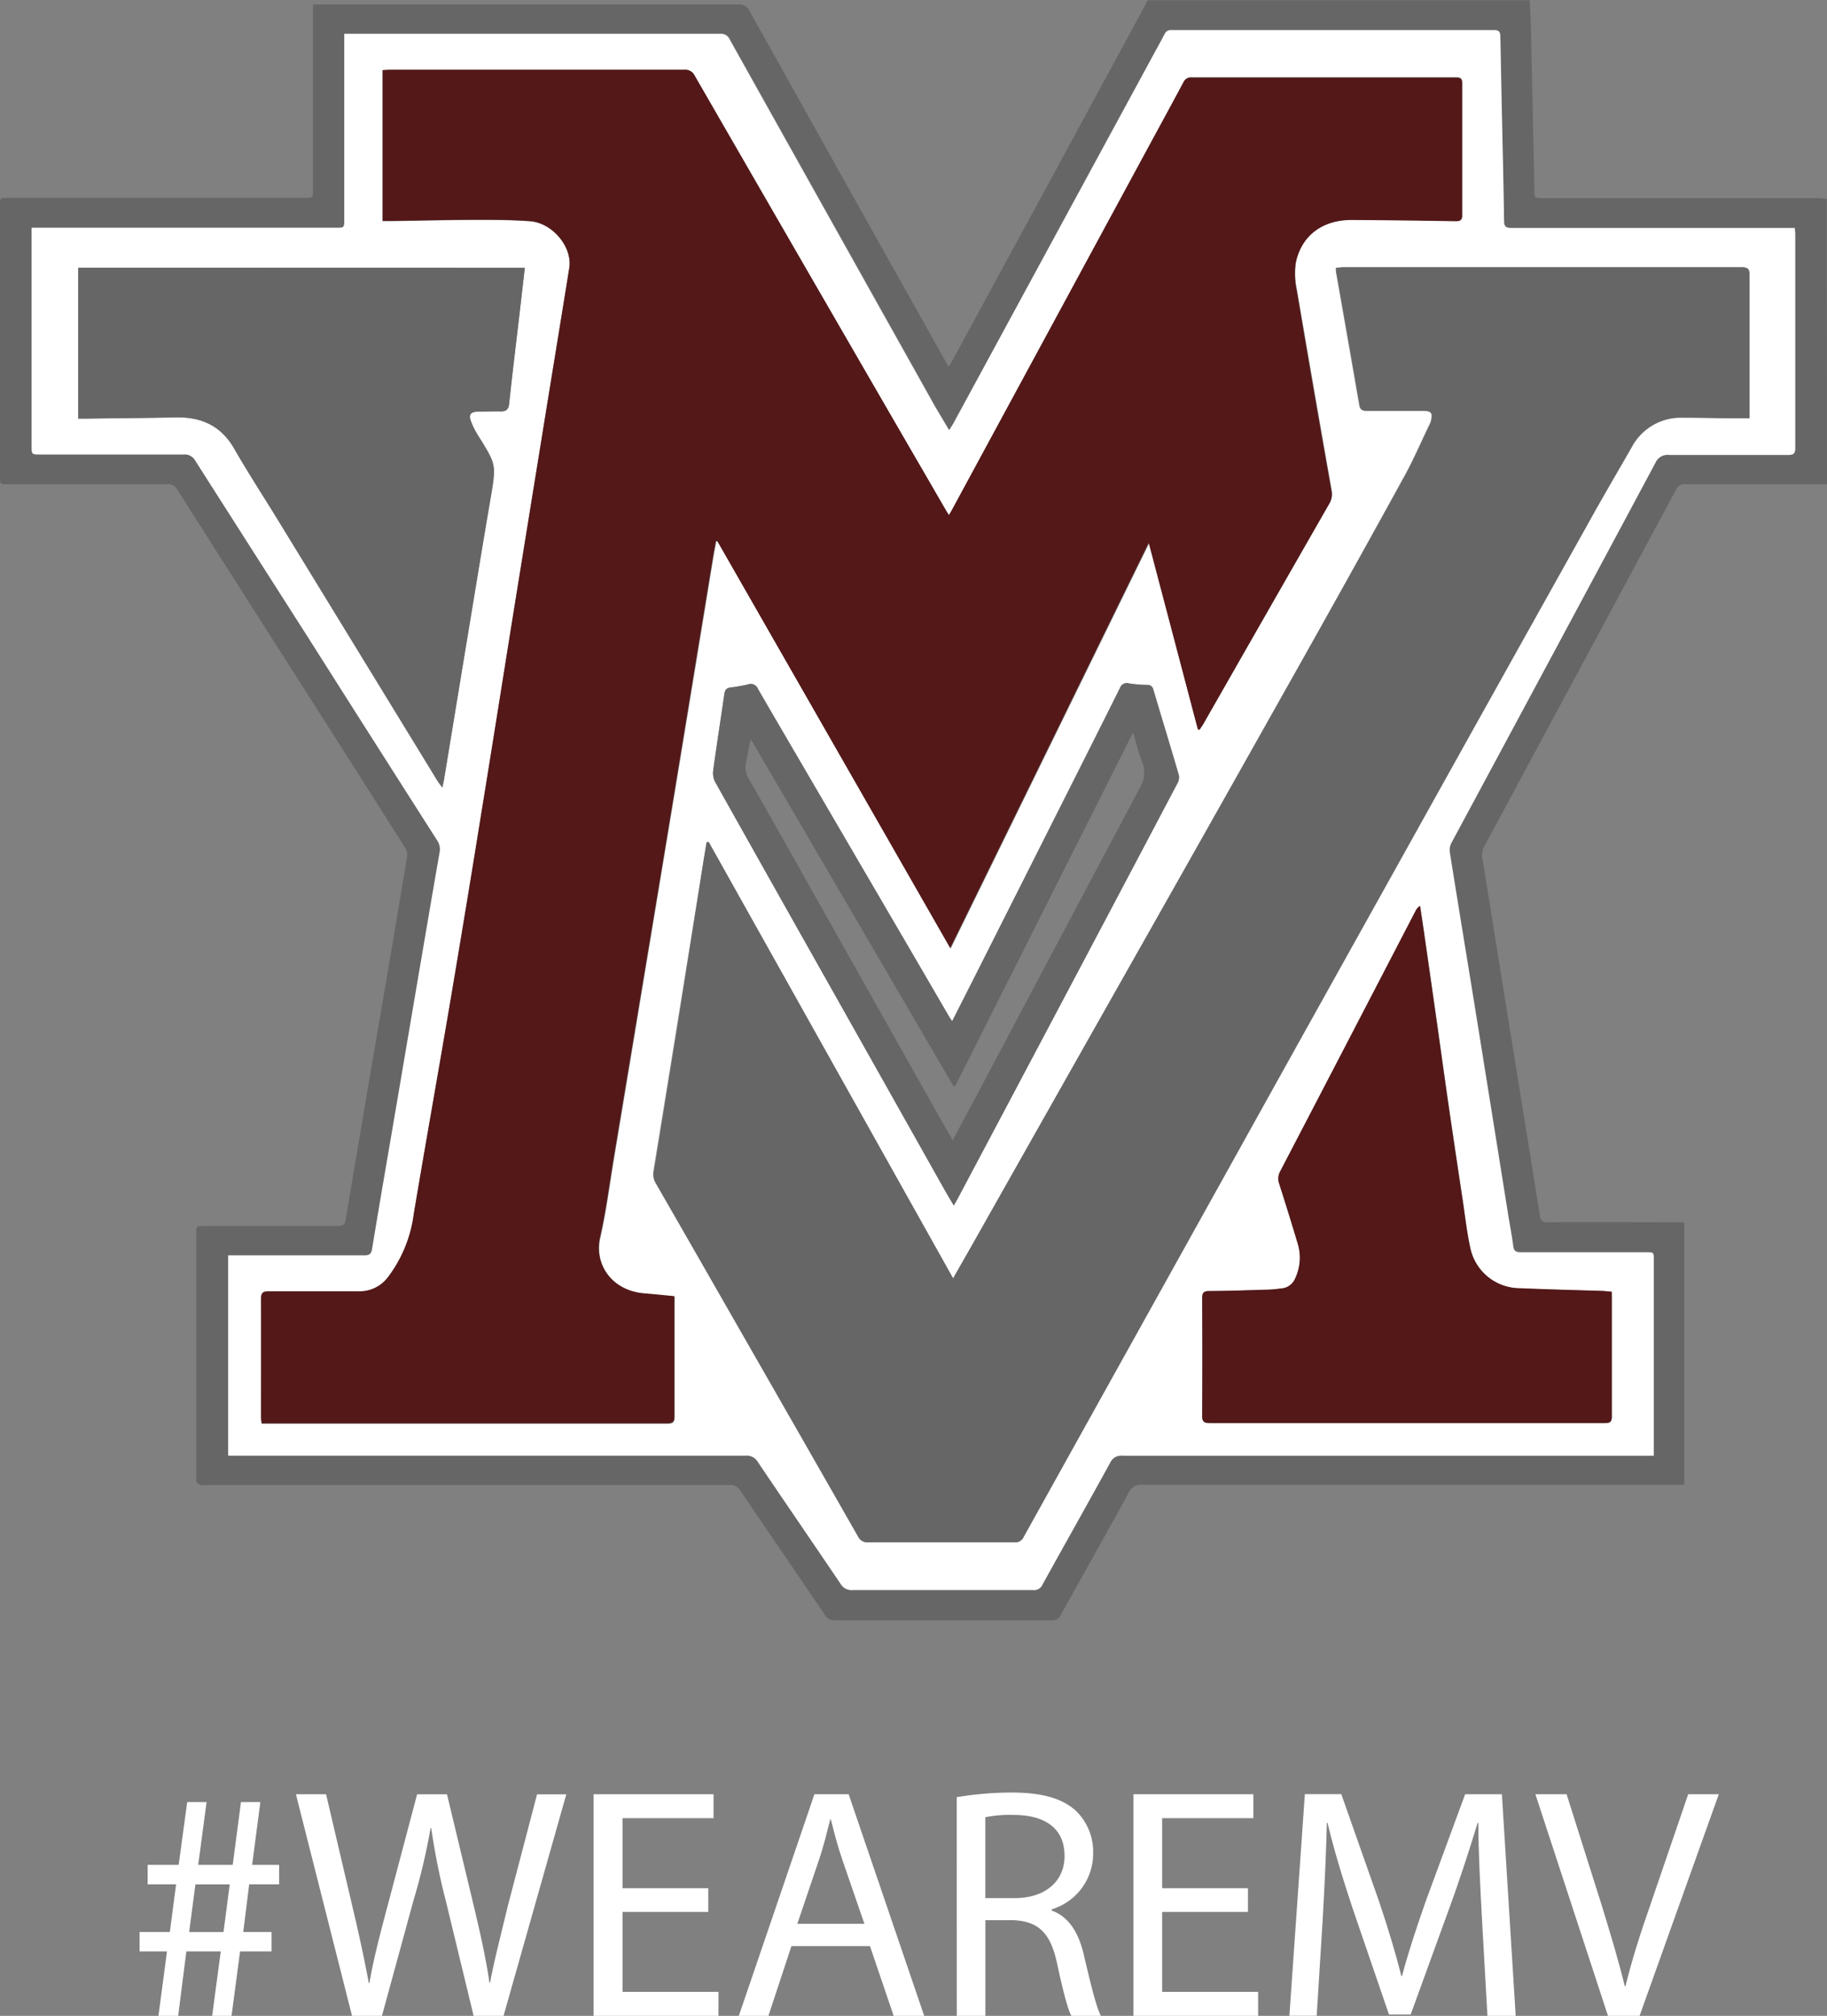
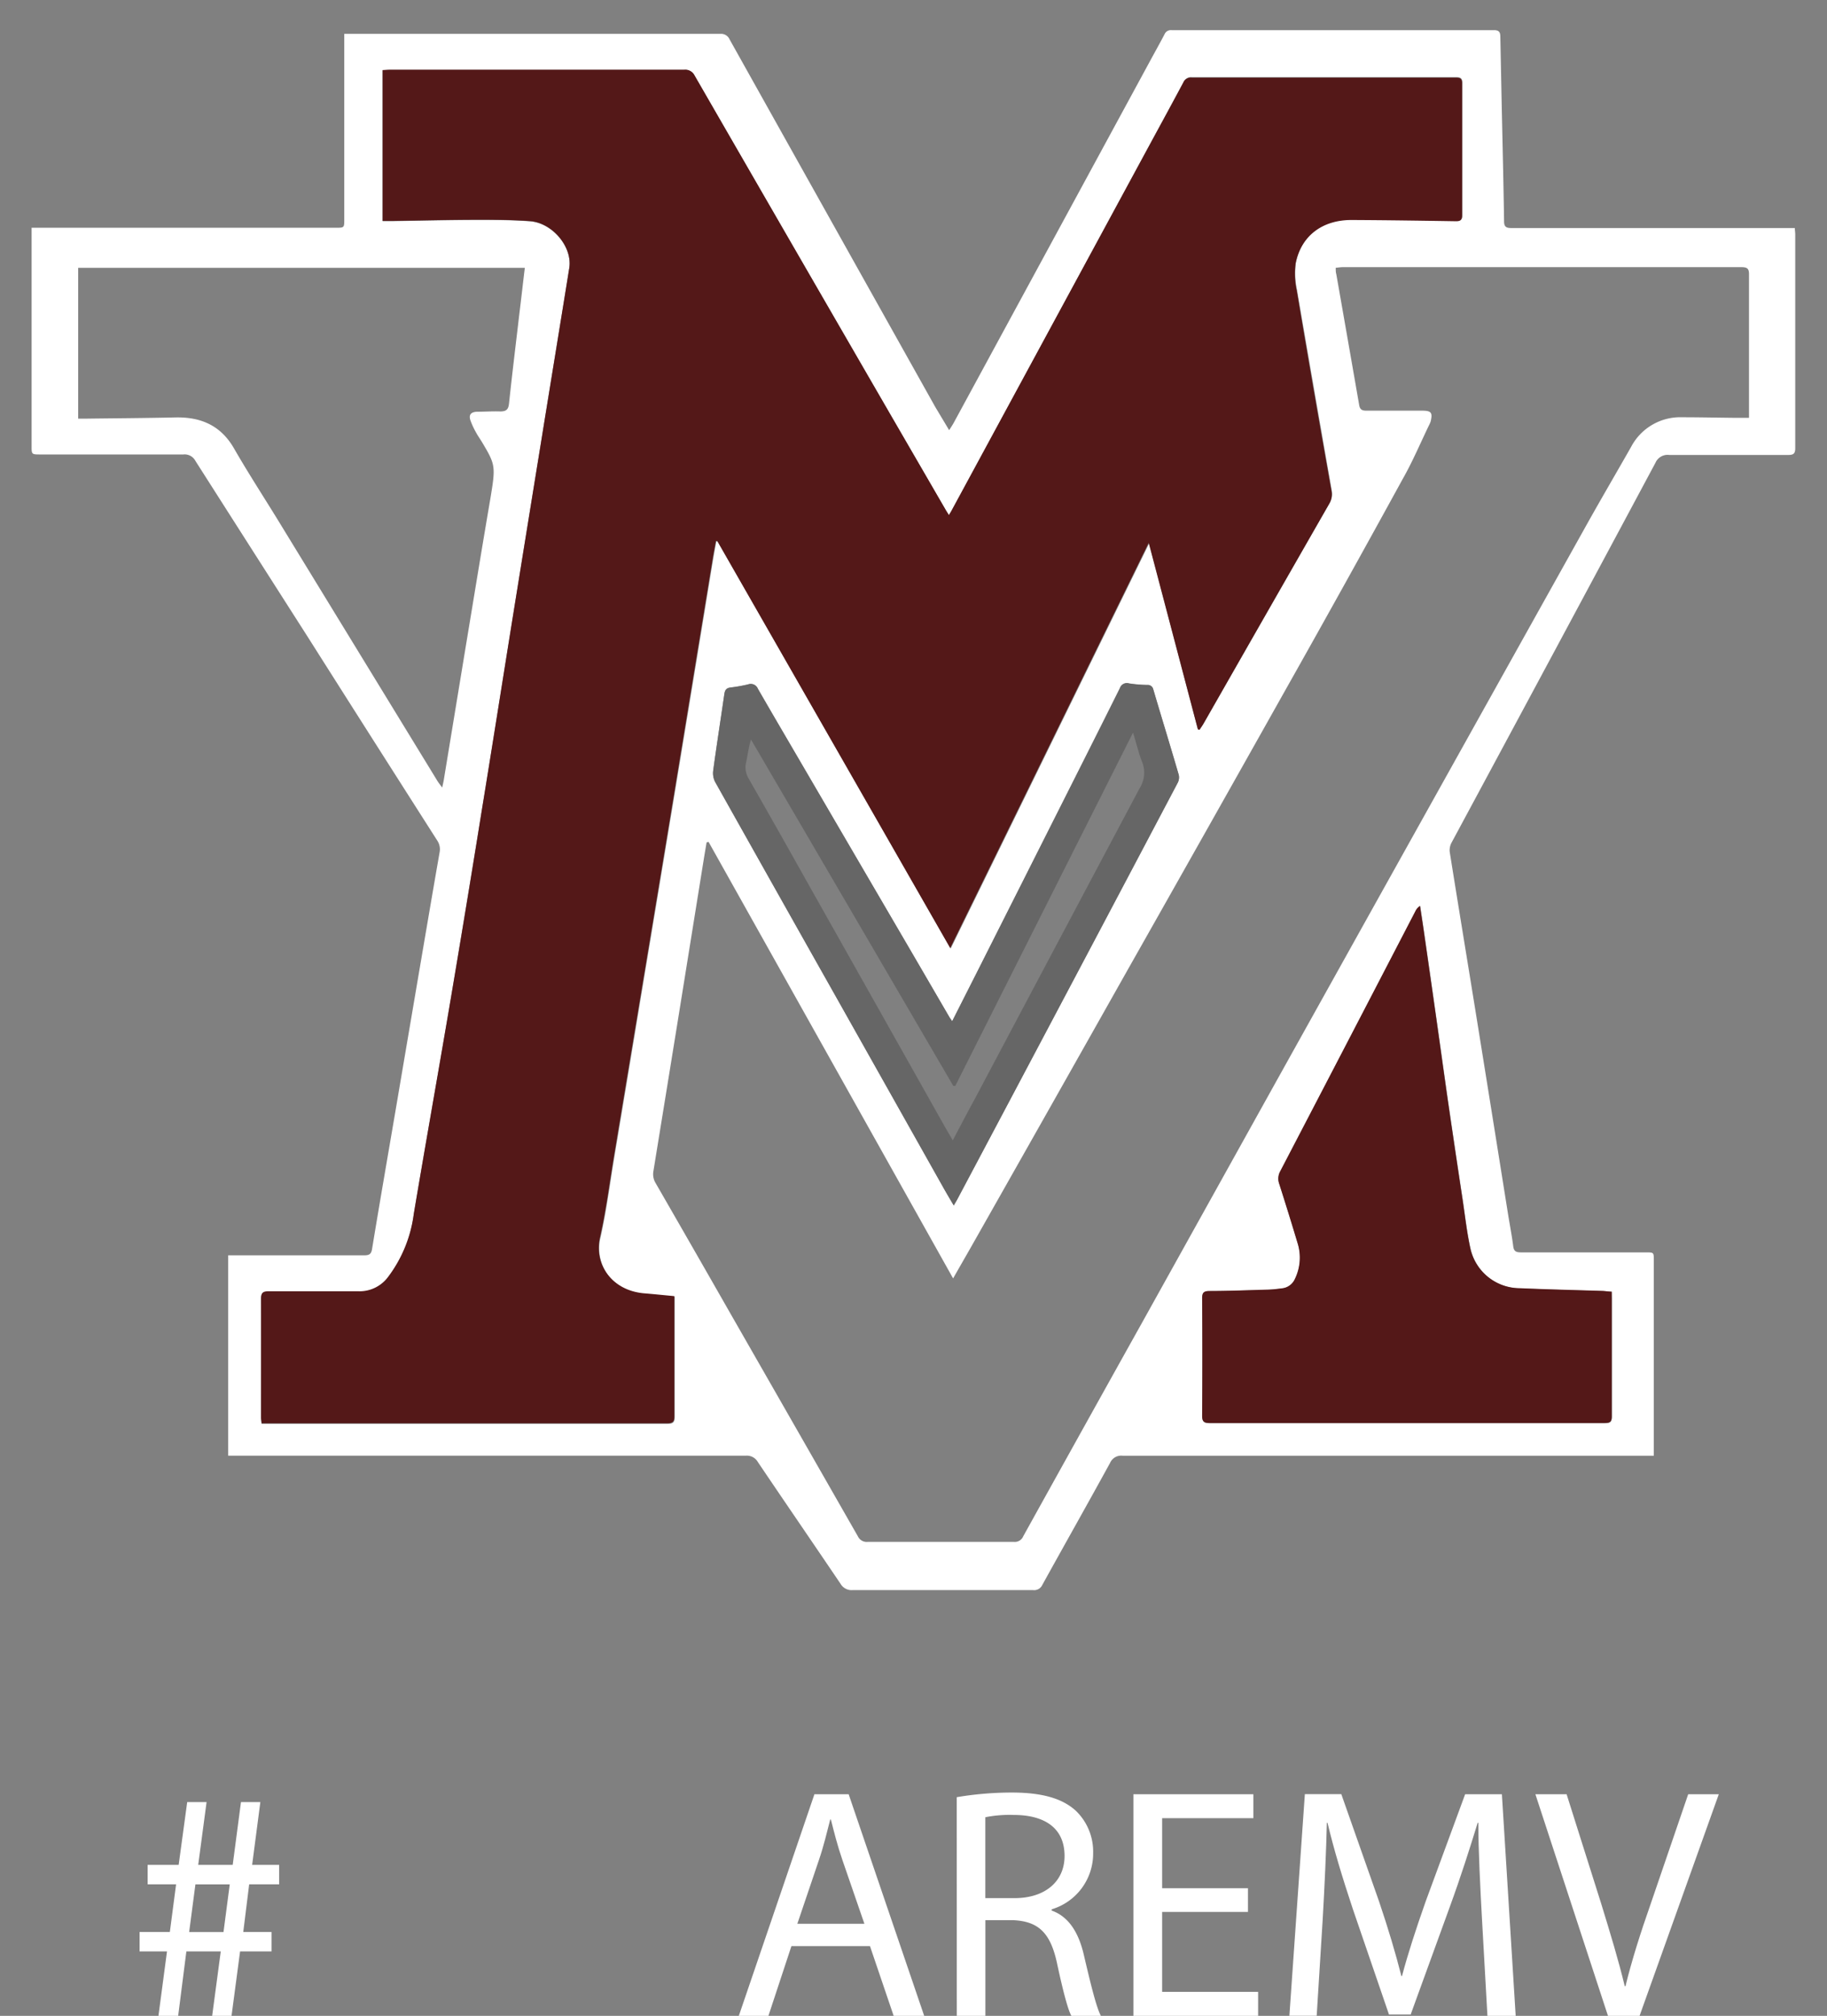
<svg xmlns="http://www.w3.org/2000/svg" viewBox="0 0 327.23 360.84">
  <rect x="0" y="0" width="327.23" height="360.84" fill="#808080" stroke="none" />
  <defs>
    <style>.cls-1{fill:#666;}.cls-2{fill:#fff;}.cls-3{fill:#541818;}</style>
  </defs>
  <title>Asset 10</title>
  <g id="Layer_2" data-name="Layer 2">
    <g id="Layer_3" data-name="Layer 3">
-       <path class="cls-1" d="M327.23,86.68q-12.71,0-25.4,0a1.6,1.6,0,0,0-1.65,1q-17.19,32-34.43,64a3.64,3.64,0,0,0-.13,2.59q2.79,17.52,5.63,35,2.29,14.19,4.57,28.38c.13.79.4,1.14,1.36,1.14,7.67-.05,15.34,0,23,0h1.49v47h-1.54q-47.74,0-95.48,0a2.4,2.4,0,0,0-2.49,1.41c-4,7.3-8.1,14.55-12.14,21.84a1.63,1.63,0,0,1-1.67,1q-19.41,0-38.8,0a1.94,1.94,0,0,1-1.83-1c-5-7.41-10.11-14.8-15.13-22.22a2,2,0,0,0-1.92-1q-46.86,0-93.73,0a3.52,3.52,0,0,1-1.08,0,1.43,1.43,0,0,1-.71-.64c-.12-.22,0-.54,0-.82V220.86c0-1.4,0-1.4,1.48-1.4,7.95,0,15.91,0,23.87,0,1,0,1.29-.32,1.43-1.17Q65,199.85,68.18,181.4q2.4-14.06,4.75-28.13a2.72,2.72,0,0,0-.49-1.71q-10.14-16-20.32-31.94t-20.38-32A1.74,1.74,0,0,0,30,86.68q-14.28,0-28.55,0C0,86.69,0,86.69,0,85.37V36.75c0-1.32,0-1.33,1.47-1.33h53c1.59,0,1.59,0,1.59-1.5V.79h1.6q37.28,0,74.55,0A2,2,0,0,1,134.27,2q17.53,31.41,35.14,62.79c.13.24.28.47.48.81a7.76,7.76,0,0,0,.49-.71q17.53-32.22,35-64.46c.07-.12.11-.25.17-.38H274c.07,1.76.17,3.51.21,5.27q.31,14.31.62,28.63c0,1.52,0,1.52,1.71,1.52h49.15c.5,0,1,.1,1.5.15ZM5.7,40.77V79.84c0,1.53,0,1.53,1.58,1.53,8.54,0,17.07,0,25.61,0A2.18,2.18,0,0,1,35,82.5Q45,98.18,55,113.82q11.67,18.31,23.34,36.61a2.81,2.81,0,0,1,.45,2.13c-1.3,7.44-2.56,14.88-3.83,22.32q-2,11.76-4,23.54c-1.43,8.39-2.89,16.77-4.27,25.17-.16,1-.56,1.14-1.46,1.13-7.67,0-15.33,0-23,0H40.87v35.72H42.8q45.39,0,90.79,0a2.28,2.28,0,0,1,2.17,1.14c4.91,7.28,9.89,14.52,14.81,21.8a2.29,2.29,0,0,0,2.2,1.12q16.13-.06,32.26,0a1.61,1.61,0,0,0,1.68-.93c4-7.29,8.13-14.55,12.14-21.85a2.17,2.17,0,0,1,2.25-1.27q46.82,0,93.63,0h1.5v-35c0-1.4,0-1.4-1.45-1.4-7.45,0-14.9,0-22.35,0-.9,0-1.27-.22-1.38-1.11-.25-1.94-.63-3.88-.94-5.81q-2.78-17.25-5.53-34.5c-1.63-10.11-3.3-20.2-4.91-30.31a2.89,2.89,0,0,1,.36-1.66q18.24-34,36.49-67.94A2.37,2.37,0,0,1,299,81.34c7.09.06,14.17,0,21.26,0,1,0,1.3-.23,1.29-1.21q0-19.14,0-38.27c0-.36-.05-.72-.07-1.14h-1.66q-24.53,0-49.05,0c-1,0-1.36-.22-1.37-1.23-.1-6.72-.26-13.44-.41-20.16q-.12-6.42-.26-12.83c0-.7-.07-1.2-1.11-1.2q-28.87,0-57.76,0a1.23,1.23,0,0,0-1.27.73c-.85,1.63-1.76,3.24-2.64,4.87L170.76,75.72c-.21.38-.45.74-.81,1.3l-2.36-4.21Q149.16,39.92,130.75,7a1.66,1.66,0,0,0-1.68-1q-33,0-66,0H61.66V39.31c0,1.46,0,1.46-1.55,1.46H5.7Z" />
      <path class="cls-2" d="M5.7,40.77H60.11c1.54,0,1.55,0,1.55-1.46V6.06H63q33,0,66,0a1.66,1.66,0,0,1,1.68,1q18.41,32.91,36.84,65.8L170,77c.36-.56.6-.92.81-1.3L205.94,11c.88-1.63,1.79-3.24,2.64-4.87a1.23,1.23,0,0,1,1.27-.73q28.88,0,57.76,0c1,0,1.1.5,1.11,1.2q.13,6.42.26,12.83c.15,6.72.31,13.44.41,20.16,0,1,.35,1.24,1.37,1.23q24.53,0,49.05,0h1.66c0,.42.07.78.07,1.14q0,19.14,0,38.27c0,1-.33,1.21-1.29,1.21-7.09,0-14.17,0-21.26,0a2.37,2.37,0,0,0-2.49,1.41q-18.21,34-36.49,67.94a2.89,2.89,0,0,0-.36,1.66c1.61,10.11,3.28,20.2,4.91,30.31q2.78,17.24,5.53,34.5c.31,1.93.69,3.87.94,5.81.11.89.48,1.11,1.38,1.11,7.45,0,14.9,0,22.35,0,1.45,0,1.45,0,1.45,1.4v35h-1.5q-46.82,0-93.63,0a2.17,2.17,0,0,0-2.25,1.27c-4,7.3-8.11,14.56-12.14,21.85a1.61,1.61,0,0,1-1.68.93q-16.14,0-32.26,0a2.29,2.29,0,0,1-2.2-1.12c-4.92-7.28-9.9-14.52-14.81-21.8a2.28,2.28,0,0,0-2.17-1.14q-45.41,0-90.79,0H40.87V224.71h1.31c7.67,0,15.33,0,23,0,.9,0,1.3-.16,1.46-1.13,1.38-8.4,2.84-16.78,4.27-25.17q2-11.78,4-23.54c1.27-7.44,2.53-14.88,3.83-22.32a2.81,2.81,0,0,0-.45-2.13Q66.62,132.15,55,113.82,45,98.18,35,82.5a2.18,2.18,0,0,0-2.15-1.15c-8.54,0-17.07,0-25.61,0-1.58,0-1.58,0-1.58-1.53V40.77Zm208.85,89.78.34,0c.24-.37.5-.73.72-1.11q11.25-19.67,22.5-39.33a3.29,3.29,0,0,0,.41-2.35q-3.15-17.93-6.22-35.87a14.06,14.06,0,0,1-.2-4.83c.94-4.92,4.71-7.79,10-7.77,6.21,0,12.42.12,18.63.22.87,0,1.19-.17,1.19-1.07q0-11.79,0-23.58c0-.84-.3-1.05-1.13-1.05q-23.66,0-47.3,0a1.47,1.47,0,0,0-1.51.89c-1.82,3.41-3.67,6.81-5.52,10.21L170.54,91.24c-.16.3-.35.58-.58,1-.25-.39-.45-.68-.62-1q-4.93-8.51-9.86-17-17.55-30.35-35.09-60.71a1.86,1.86,0,0,0-1.87-1l-52.64,0c-.46,0-.91,0-1.35.06v27h1.74c5.08-.07,10.16-.2,15.25-.21,3.12,0,6.25,0,9.36.24,4.07.28,7.69,4.64,7.08,8.41-1.66,10.28-3.35,20.55-5,30.83q-2.6,16-5.17,32c-1.84,11.47-3.65,23-5.52,34.41q-2.87,17.61-5.81,35.21c-2.09,12.3-4.28,24.59-6.35,36.9a23.76,23.76,0,0,1-4.57,11.25,6.36,6.36,0,0,1-5.37,2.61c-5.34-.07-10.68,0-16,0-1.09,0-1.42.26-1.41,1.32.05,7.1,0,14.21,0,21.31,0,.3.05.59.09,1H48q35.75,0,71.5,0c1,0,1.35-.22,1.35-1.25,0-6.79,0-13.58,0-20.37,0-.37,0-.74,0-1.14-1.86-.17-3.62-.36-5.38-.5-6-.46-9-5.33-7.94-10s1.67-9.44,2.45-14.17q2.56-15.34,5.1-30.71,2.9-17.44,5.79-34.9,3.43-20.8,6.84-41.64c.18-1.09.39-2.17.59-3.26h.24l41.73,72.87,35.55-72.54Zm-43.84,98.29-43.8-78.14-.35.08c-.19,1.14-.39,2.28-.57,3.42l-4.65,28.9q-2.15,13.29-4.31,26.55a3.05,3.05,0,0,0,.41,2.15q6.77,11.74,13.49,23.51Q142.3,255.15,153.65,275a1.75,1.75,0,0,0,1.77,1q13.08,0,26.16,0a1.64,1.64,0,0,0,1.69-1q10.6-19.11,21.26-38.2,12-21.56,24-43.13,11-19.74,22-39.46,16.8-30.11,33.6-60.19c2.62-4.69,5.34-9.32,8-14a9.94,9.94,0,0,1,9.14-5.33c3.09,0,6.17.07,9.26.1h2.73V73.71c0-8.21,0-16.41,0-24.62,0-1-.31-1.27-1.35-1.27q-35.69,0-71.38,0c-.41,0-.83.07-1.29.11,0,.46,0,.81.1,1.14q2.06,11.71,4.1,23.44c.13.73.43,1,1.27,1,3.34,0,6.68,0,10,0,1.65,0,1.9.36,1.54,1.9a3.19,3.19,0,0,1-.19.48c-1.6,3.28-3,6.64-4.82,9.84Q240.74,104.88,230,123.92q-13.89,24.72-27.86,49.39-14,24.83-28.06,49.63C173,224.84,171.9,226.74,170.71,228.84ZM94,47.94H14v27h1.34c5.37-.07,10.75-.1,16.12-.22,4.67-.09,8.16,1.55,10.46,5.56,2.52,4.38,5.29,8.63,7.94,12.95l28.49,46.57c.2.33.45.63.85,1.18.14-.68.23-1,.29-1.39q2-12.15,4-24.29c1.43-8.61,2.83-17.22,4.3-25.82,1-6,1-6.22-1.43-10.29-.36-.6-.77-1.17-1.1-1.78a13.77,13.77,0,0,1-1-2.16c-.34-1,.08-1.51,1.2-1.55,1.38,0,2.77-.1,4.14-.05,1.13,0,1.46-.4,1.57-1.42.57-5.38,1.23-10.75,1.86-16.13C93.36,53.42,93.66,50.75,94,47.94ZM288.67,231.22c-.57,0-1-.09-1.5-.1-5-.16-9.94-.27-14.91-.49a9.1,9.1,0,0,1-8.89-7.19c-.6-2.75-.92-5.56-1.33-8.35q-1.31-8.62-2.57-17.25c-.77-5.34-1.5-10.7-2.26-16q-1.05-7.41-2.12-14.82c-.23-1.61-.48-3.21-.72-4.82a2.19,2.19,0,0,0-.81.91q-12.1,23.28-24.22,46.57a2.72,2.72,0,0,0-.19,2.26q1.68,5.28,3.28,10.58a8.7,8.7,0,0,1-.47,6.45,2.84,2.84,0,0,1-2.3,1.68c-.94.12-1.88.21-2.82.24-3.41.1-6.82.21-10.23.24-1,0-1.27.35-1.26,1.27q.06,10.56,0,21.1c0,1,.31,1.26,1.35,1.26q35.35,0,70.73,0c1,0,1.28-.25,1.28-1.21,0-7,0-14.06,0-21.1ZM170.54,182.81c-.26-.4-.41-.59-.53-.8l-6.55-11.21L143,135.74c-2.43-4.16-4.87-8.31-7.27-12.48a1.37,1.37,0,0,0-1.74-.77,26.8,26.8,0,0,1-3.1.55c-.83.09-1.06.49-1.16,1.2-.66,4.58-1.38,9.14-2,13.72a3.43,3.43,0,0,0,.36,2q10.71,19.11,21.5,38.2,9.7,17.22,19.4,34.46c.56,1,1.14,2,1.83,3.13.3-.53.5-.84.67-1.17q6.18-11.62,12.34-23.26,13.56-25.59,27.08-51.19a2.09,2.09,0,0,0,.21-1.44c-1.49-5.12-3.06-10.21-4.57-15.32a1,1,0,0,0-1.07-.78,23.61,23.61,0,0,1-3.25-.27,1.32,1.32,0,0,0-1.66.86c-3.83,7.69-7.71,15.37-11.58,23.05q-6.9,13.71-13.8,27.42C173.65,176.67,172.14,179.65,170.54,182.81Z" />
      <path class="cls-3" d="M214.55,130.55l-8.81-33.39L170.19,169.7,128.46,96.83h-.24c-.2,1.09-.41,2.17-.59,3.26q-3.42,20.82-6.84,41.64-2.88,17.46-5.79,34.9-2.55,15.36-5.1,30.71c-.78,4.73-1.39,9.5-2.45,14.17s2,9.49,7.94,10c1.76.14,3.52.33,5.38.5,0,.4,0,.77,0,1.14,0,6.79,0,13.58,0,20.37,0,1-.32,1.25-1.35,1.25q-35.75,0-71.5,0H46.85c0-.39-.09-.68-.09-1,0-7.1,0-14.21,0-21.31,0-1.06.32-1.33,1.41-1.32,5.34,0,10.68,0,16,0a6.36,6.36,0,0,0,5.37-2.61,23.76,23.76,0,0,0,4.57-11.25c2.07-12.31,4.26-24.6,6.35-36.9q3-17.59,5.81-35.21c1.87-11.46,3.68-22.94,5.52-34.41q2.58-16,5.17-31.95c1.66-10.28,3.35-20.55,5-30.83.61-3.77-3-8.13-7.08-8.41-3.11-.21-6.24-.25-9.36-.24-5.09,0-10.17.14-15.25.21H68.53v-27c.44,0,.89-.06,1.35-.06l52.64,0a1.86,1.86,0,0,1,1.87,1q17.52,30.38,35.09,60.71,4.94,8.52,9.86,17c.17.3.37.59.62,1,.23-.39.42-.67.58-1L206.41,25c1.85-3.4,3.7-6.8,5.52-10.21a1.47,1.47,0,0,1,1.51-.89q23.64,0,47.3,0c.83,0,1.13.21,1.13,1.05q0,11.79,0,23.58c0,.9-.32,1.09-1.19,1.07-6.21-.1-12.42-.19-18.63-.22-5.24,0-9,2.85-10,7.77a14.06,14.06,0,0,0,.2,4.83q3,17.94,6.22,35.87a3.29,3.29,0,0,1-.41,2.35q-11.28,19.65-22.5,39.33c-.22.38-.48.74-.72,1.11Z" />
-       <path class="cls-1" d="M170.71,228.84c1.19-2.1,2.28-4,3.36-5.9q14-24.81,28.06-49.63T230,123.92q10.72-19,21.34-38.15c1.77-3.2,3.22-6.56,4.82-9.84a3.19,3.19,0,0,0,.19-.48c.36-1.54.11-1.89-1.54-1.9-3.34,0-6.68,0-10,0-.84,0-1.14-.28-1.27-1q-2-11.73-4.1-23.44c-.06-.33-.06-.68-.1-1.14.46,0,.88-.11,1.29-.11q35.68,0,71.38,0c1,0,1.35.26,1.35,1.27,0,8.21,0,16.41,0,24.62v1.13h-2.73c-3.09,0-6.17-.1-9.26-.1a9.94,9.94,0,0,0-9.14,5.33c-2.68,4.66-5.4,9.29-8,14q-16.83,30.08-33.6,60.19-11,19.72-22,39.46-12,21.57-24,43.13-10.64,19.1-21.26,38.2a1.64,1.64,0,0,1-1.69,1q-13.08,0-26.16,0a1.75,1.75,0,0,1-1.77-1q-11.33-19.86-22.72-39.69-6.74-11.76-13.49-23.51a3.05,3.05,0,0,1-.41-2.15q2.19-13.26,4.31-26.55L126,154.2c.18-1.14.38-2.28.57-3.42l.35-.08Z" />
-       <path class="cls-1" d="M94,47.94c-.32,2.81-.62,5.48-.93,8.14-.63,5.38-1.29,10.75-1.86,16.13-.11,1-.44,1.46-1.57,1.42-1.37,0-2.76,0-4.14.05-1.12,0-1.54.54-1.2,1.55a13.77,13.77,0,0,0,1,2.16c.33.61.74,1.18,1.1,1.78,2.48,4.07,2.47,4.3,1.43,10.29-1.47,8.6-2.87,17.21-4.3,25.82q-2,12.15-4,24.29c-.06.36-.15.71-.29,1.39-.4-.55-.65-.85-.85-1.18L49.87,93.21c-2.65-4.32-5.42-8.57-7.94-12.95-2.3-4-5.79-5.65-10.46-5.56-5.37.12-10.75.15-16.12.22H14v-27Z" />
      <path class="cls-3" d="M288.67,231.22v1.19c0,7,0,14.07,0,21.1,0,1-.29,1.21-1.28,1.21q-35.37,0-70.73,0c-1,0-1.35-.25-1.35-1.26q.07-10.54,0-21.1c0-.92.25-1.26,1.26-1.27,3.41,0,6.82-.14,10.23-.24.94,0,1.88-.12,2.82-.24a2.84,2.84,0,0,0,2.3-1.68,8.7,8.7,0,0,0,.47-6.45q-1.59-5.31-3.28-10.58a2.72,2.72,0,0,1,.19-2.26q12.14-23.28,24.22-46.57a2.19,2.19,0,0,1,.81-.91c.24,1.61.49,3.21.72,4.82q1.07,7.41,2.12,14.82c.76,5.34,1.49,10.7,2.26,16q1.26,8.63,2.57,17.25c.41,2.79.73,5.6,1.33,8.35a9.1,9.1,0,0,0,8.89,7.19c5,.22,9.94.33,14.91.49C287.64,231.13,288.1,231.18,288.67,231.22Z" />
      <path class="cls-1" d="M170.54,182.81c1.6-3.16,3.11-6.14,4.61-9.12Q182.07,160,189,146.27c3.87-7.68,7.75-15.36,11.58-23.05a1.32,1.32,0,0,1,1.66-.86,23.61,23.61,0,0,0,3.25.27,1,1,0,0,1,1.07.78c1.51,5.11,3.08,10.2,4.57,15.32a2.09,2.09,0,0,1-.21,1.44q-13.51,25.61-27.08,51.19-6.16,11.63-12.34,23.26c-.17.33-.37.64-.67,1.17-.69-1.17-1.27-2.15-1.83-3.13q-9.7-17.24-19.4-34.46-10.76-19.09-21.5-38.2a3.43,3.43,0,0,1-.36-2c.62-4.58,1.34-9.14,2-13.72.1-.71.33-1.11,1.16-1.2a26.8,26.8,0,0,0,3.1-.55,1.37,1.37,0,0,1,1.74.77c2.4,4.17,4.84,8.32,7.27,12.48l20.5,35.06L170,182C170.13,182.22,170.28,182.41,170.54,182.81Zm.11,21.31c1.37-2.6,2.66-5.06,4-7.51q14.71-27.75,29.45-55.48a5.2,5.2,0,0,0,.45-4.77c-.64-1.6-1-3.3-1.62-5.21-10.7,21.26-21.27,42.24-31.83,63.23l-.36,0q-18.1-31-36.23-62c-.45,1.41-.58,2.78-.88,4.11a3.9,3.9,0,0,0,.53,3q5.37,9.4,10.66,18.85,12.19,21.63,24.38,43.29C169.62,202.37,170.09,203.17,170.65,204.12Z" />
      <path class="cls-2" d="M28.38,360.84l1.53-11.53H25v-3.48h5.42l1.12-8.53H26.44v-3.48H32l1.53-11.24H37L35.5,333.82h6.18l1.48-11.24h3.47l-1.47,11.24H50v3.48H44.63l-1.06,8.53h5.06v3.48H43l-1.53,11.53H38l1.54-11.53H33.38l-1.47,11.53Zm11.65-15,1.12-8.53H35l-1.12,8.53Z" />
-       <path class="cls-2" d="M63.05,360.84,53,321.17H58.4l4.71,20.07c1.18,4.95,2.24,9.89,2.94,13.72h.12c.65-3.95,1.88-8.66,3.24-13.78l5.3-20h5.35l4.83,20.13c1.12,4.71,2.18,9.42,2.77,13.6h.11c.83-4.36,2-8.77,3.18-13.72l5.24-20h5.24L90.19,360.84H84.83l-5-20.66a118.61,118.61,0,0,1-2.59-12.95h-.12a111.53,111.53,0,0,1-3.06,12.95l-5.65,20.66Z" />
-       <path class="cls-2" d="M126.86,342.24H111.5v14.31h17.19v4.29H106.32V321.17H127.8v4.29H111.5V338h15.36Z" />
      <path class="cls-2" d="M141.75,348.36l-4.12,12.48h-5.3l13.54-39.67H152l13.53,39.67h-5.47l-4.24-12.48Zm13.07-4-3.94-11.42c-.89-2.59-1.48-4.94-2.06-7.24h-.12c-.59,2.3-1.18,4.77-2,7.18l-3.89,11.48Z" />
      <path class="cls-2" d="M171.36,321.7a59.67,59.67,0,0,1,9.83-.83c5.48,0,9.07,1.06,11.48,3.24a10.16,10.16,0,0,1,3.12,7.59,10.41,10.41,0,0,1-7.42,10.07V342c3,1.06,4.83,3.88,5.77,8,1.3,5.54,2.24,9.36,3.06,10.89h-5.29c-.65-1.17-1.53-4.53-2.59-9.47-1.18-5.48-3.36-7.54-8-7.71h-4.83v17.18h-5.12Zm5.12,18.07h5.24c5.48,0,8.95-3,8.95-7.54,0-5.12-3.71-7.35-9.12-7.35a22.3,22.3,0,0,0-5.07.41Z" />
      <path class="cls-2" d="M223.52,342.24H208.15v14.31h17.19v4.29H203V321.17h21.49v4.29H208.15V338h15.37Z" />
      <path class="cls-2" d="M265.43,343.42c-.3-5.53-.65-12.25-.65-17.13h-.12c-1.41,4.59-3,9.59-5,15.07l-7,19.25h-3.88l-6.48-18.9c-1.88-5.65-3.41-10.71-4.53-15.42h-.12c-.11,4.94-.41,11.54-.76,17.54l-1.06,17h-4.89l2.77-39.67h6.53L247,340.36c1.65,4.88,2.95,9.24,4,13.36h.11c1.06-4,2.48-8.36,4.24-13.36l7.07-19.19H269l2.47,39.67h-5.06Z" />
      <path class="cls-2" d="M288,360.84l-13-39.67h5.59l6.18,19.54c1.65,5.36,3.12,10.19,4.24,14.84h.12c1.12-4.6,2.71-9.6,4.53-14.78l6.71-19.6h5.48l-14.19,39.67Z" />
    </g>
  </g>
</svg>